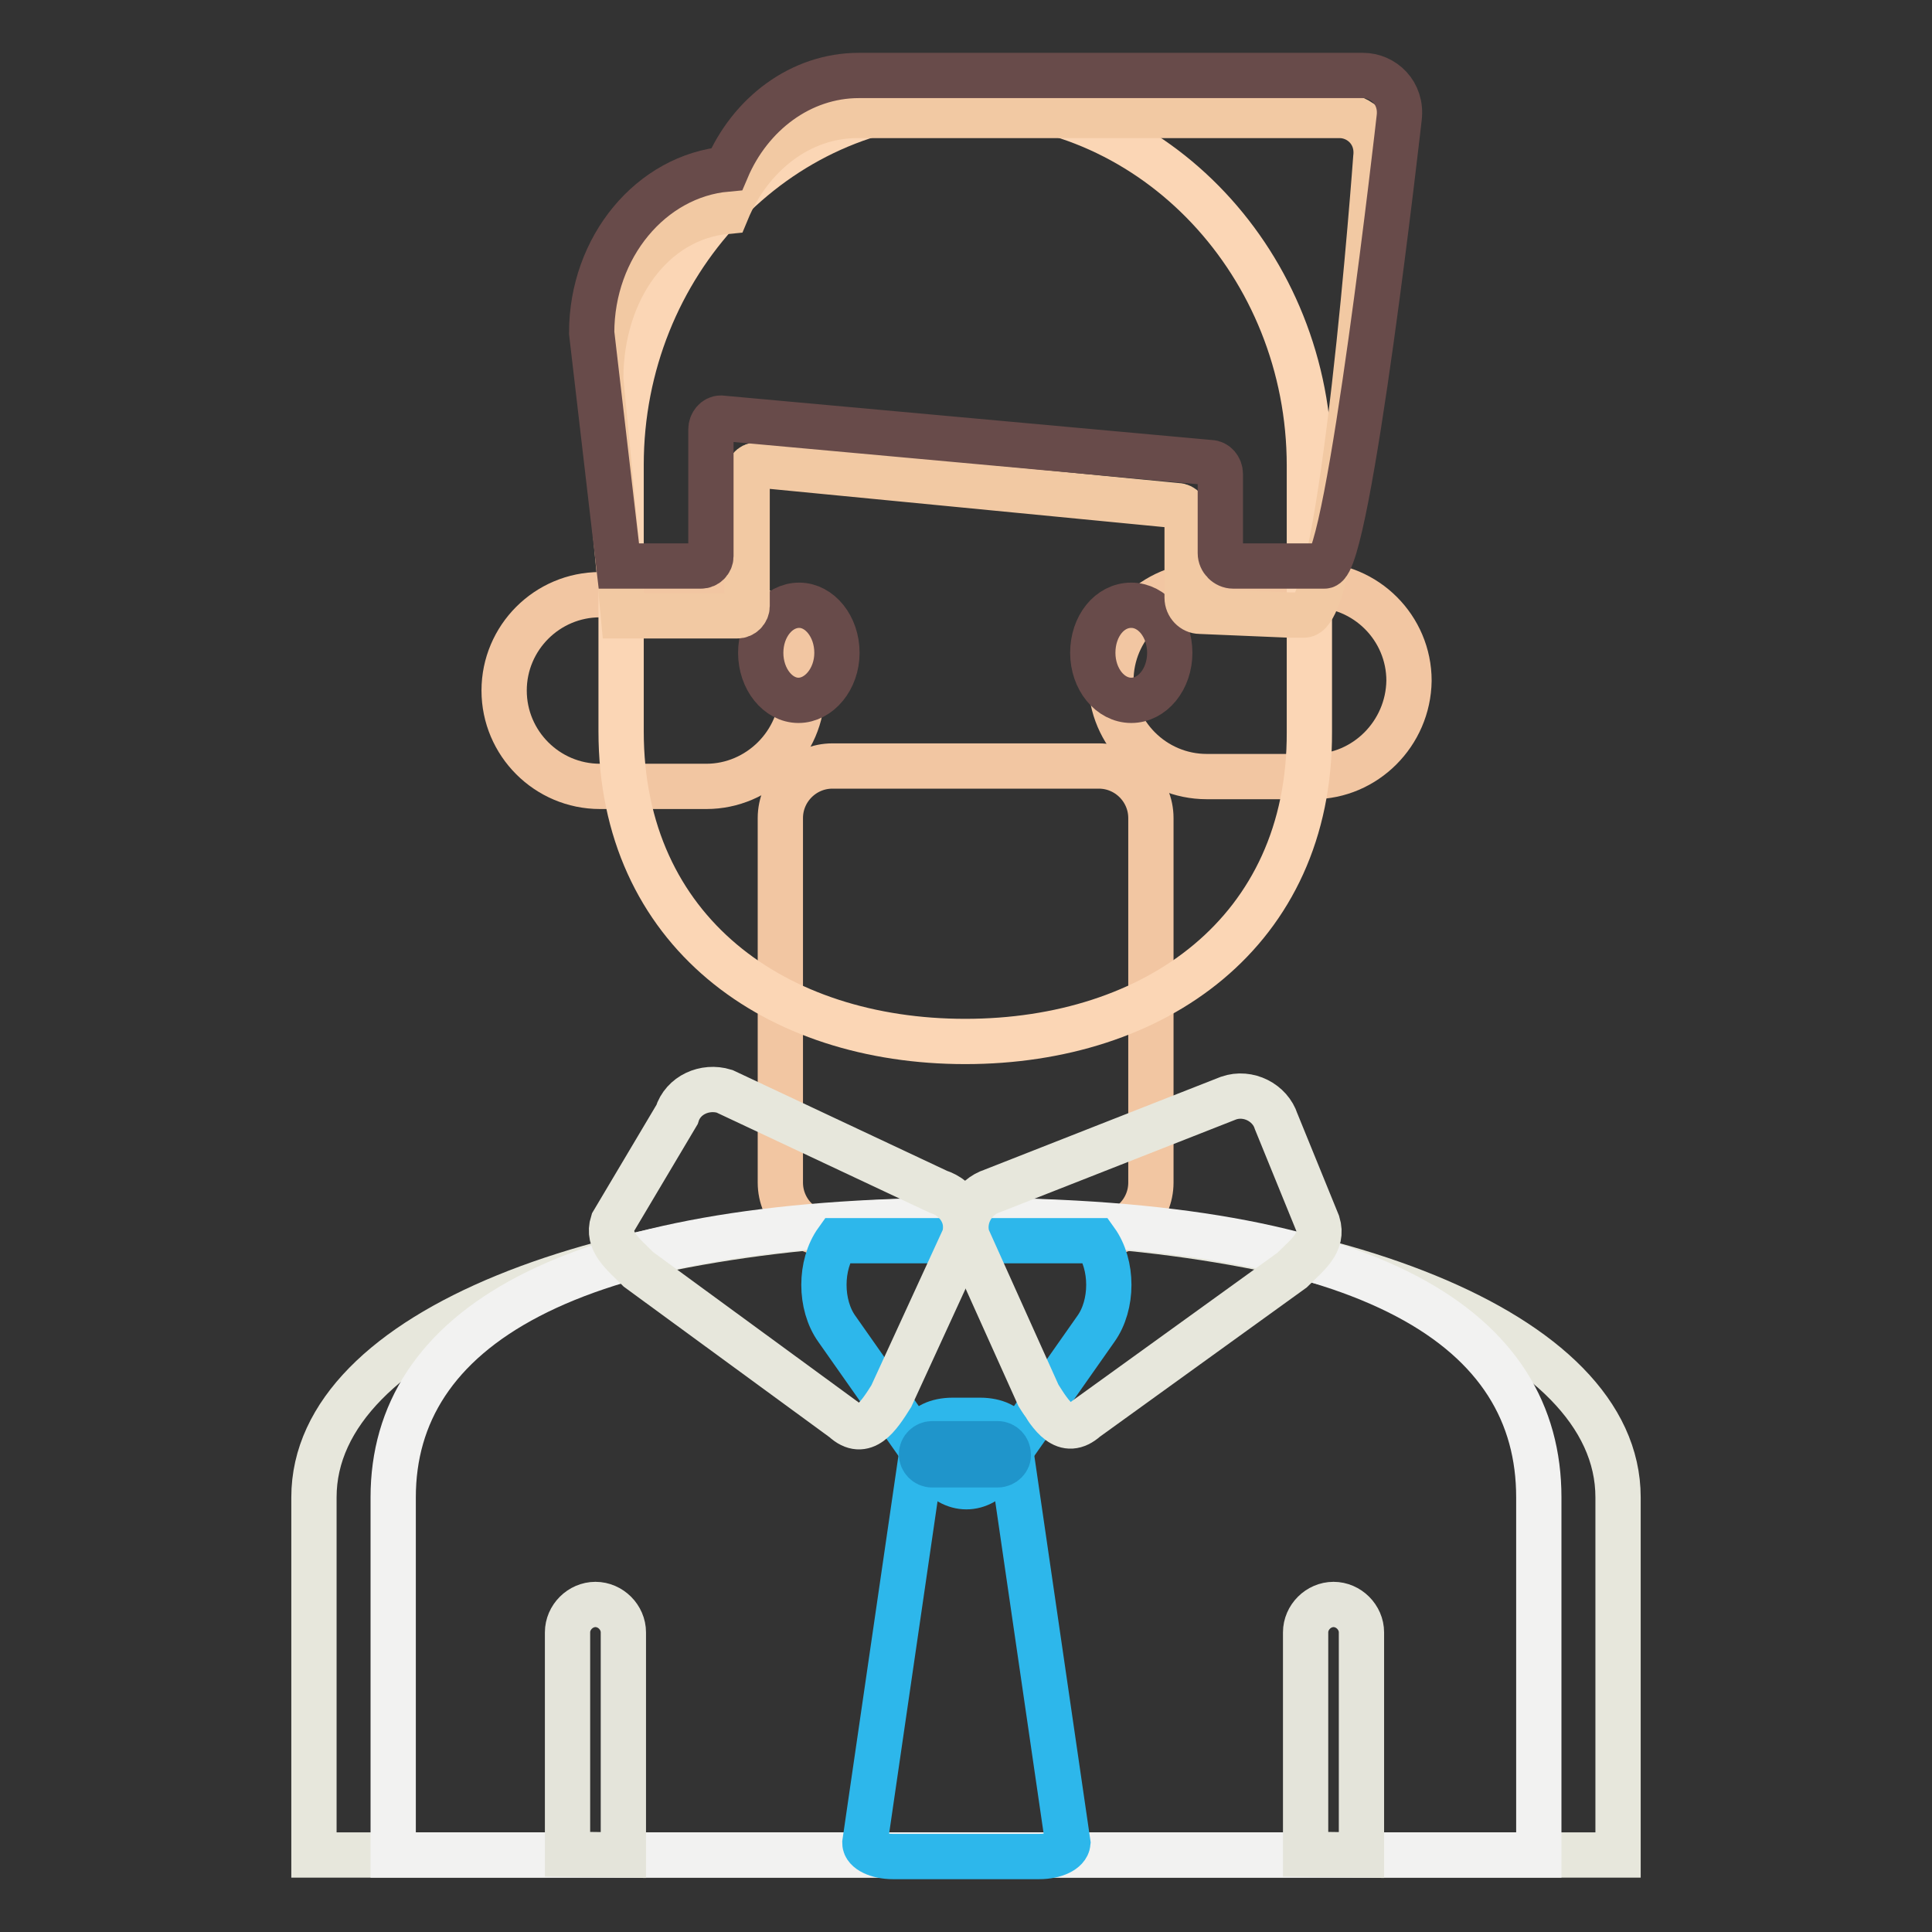
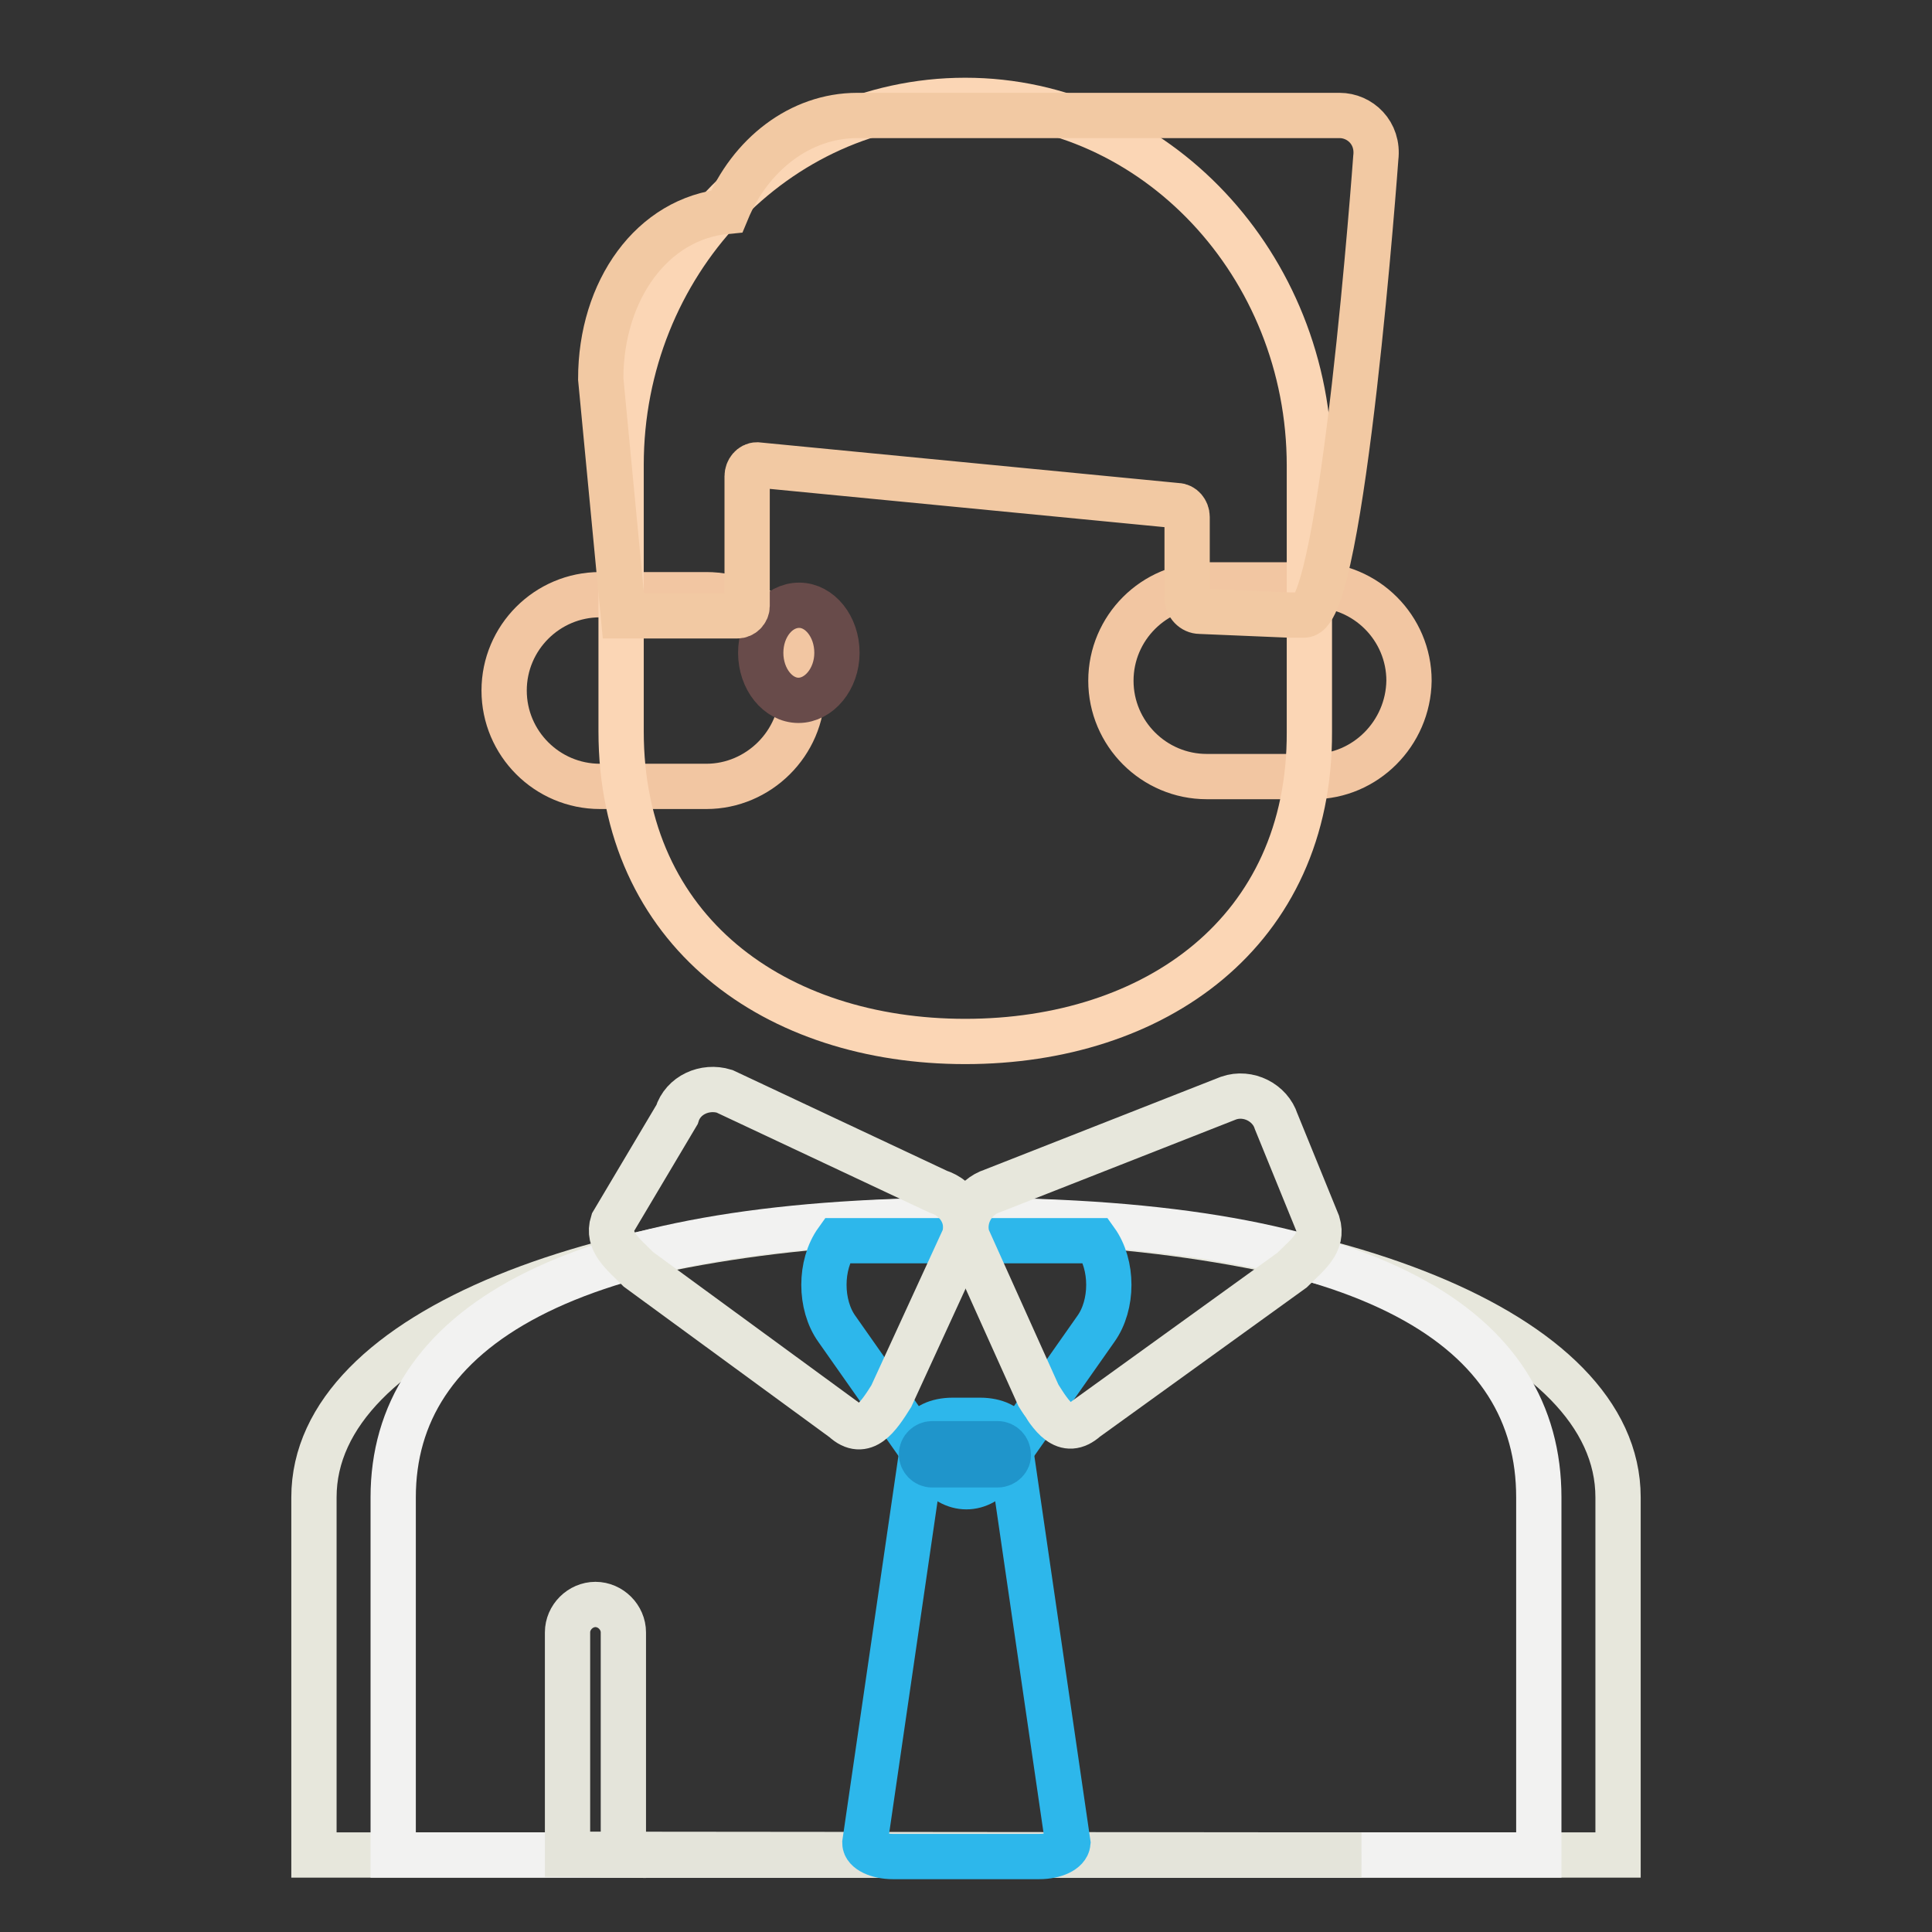
<svg xmlns="http://www.w3.org/2000/svg" version="1.1" x="0px" y="0px" viewBox="0 0 256 256" enable-background="new 0 0 256 256" xml:space="preserve">
  <rect x="0" y="0" width="256" height="256" fill="#333333" stroke="none" />
  <g>
-     <path stroke-width="6" fill-opacity="0" stroke="#f2c6a2" d="M145.6,163.6h-35.3c-3.8,0-6.9-3.1-6.9-6.9v-48.3c0-3.8,3.1-6.9,6.9-6.9h35.3c3.8,0,6.9,3.1,6.9,6.9v48.3 C152.5,160.5,149.4,163.6,145.6,163.6z" />
    <path stroke-width="6" fill-opacity="0" stroke="#e7e7dc" d="M214.4,245.8v-47.4c0-22.1-38.9-36.7-86.4-36.7c-47.5,0-86.4,14.6-86.4,36.7v47.4H214.4L214.4,245.8z" />
    <path stroke-width="6" fill-opacity="0" stroke="#f2c6a2" d="M93.6,104.2H79.5c-7,0-12.7-5.7-12.7-12.7c0-7,5.7-12.7,12.7-12.7h14.1c7,0,12.7,5.7,12.7,12.7 S100.5,104.2,93.6,104.2z M174,102.9h-14.1c-7,0-12.7-5.7-12.7-12.7c0-7,5.7-12.7,12.7-12.7H174c7,0,12.7,5.7,12.7,12.7 C186.6,97.2,180.9,102.9,174,102.9z" />
    <path stroke-width="6" fill-opacity="0" stroke="#f2f2f1" d="M203.9,245.8v-47.4c0-22.1-21.4-36.7-75.9-36.7c-53.3,0-75.9,14.6-75.9,36.7v47.4H203.9L203.9,245.8z" />
    <path stroke-width="6" fill-opacity="0" stroke="#fbd6b5" d="M127.9,138c-25.1,0-45.6-14.5-45.6-41.1V61.6c0-26.6,20.5-48.3,45.6-48.3c25.1,0,45.6,21.8,45.6,48.4v35.3 C173.6,123.5,153,138,127.9,138L127.9,138z" />
    <path stroke-width="6" fill-opacity="0" stroke="#684b4a" d="M100.8,86.5c0,3.5,2.3,6.3,5,6.3s5.1-2.8,5.1-6.3c0,0,0,0,0,0c0-3.5-2.3-6.3-5-6.3 C103.1,80.2,100.8,83,100.8,86.5C100.8,86.5,100.8,86.5,100.8,86.5z" />
-     <path stroke-width="6" fill-opacity="0" stroke="#684b4a" d="M144.8,86.5c0,3.5,2.3,6.3,5.1,6.3c2.8,0,5.1-2.8,5.1-6.3c0-3.5-2.3-6.3-5.1-6.3 C147,80.2,144.8,83,144.8,86.5z" />
-     <path stroke-width="6" fill-opacity="0" stroke="#e4e4da" d="M82.6,245.8v-29.5c0-2-1.7-3.7-3.7-3.7c-2,0-3.7,1.7-3.7,3.7v29.4L82.6,245.8L82.6,245.8z M180.4,245.8 v-29.5c0-2-1.7-3.7-3.7-3.7c-2,0-3.7,1.7-3.7,3.7v29.4L180.4,245.8L180.4,245.8z" />
+     <path stroke-width="6" fill-opacity="0" stroke="#e4e4da" d="M82.6,245.8v-29.5c0-2-1.7-3.7-3.7-3.7c-2,0-3.7,1.7-3.7,3.7v29.4L82.6,245.8L82.6,245.8z v-29.5c0-2-1.7-3.7-3.7-3.7c-2,0-3.7,1.7-3.7,3.7v29.4L180.4,245.8L180.4,245.8z" />
    <path stroke-width="6" fill-opacity="0" stroke="#2db7eb" d="M145.2,164.4h-34.3c-2.3,3.2-2.3,8.5,0,11.7l13,18.5c2.3,3.2,6,3.2,8.3,0l13-18.5 C147.5,172.9,147.5,167.6,145.2,164.4z" />
    <path stroke-width="6" fill-opacity="0" stroke="#f2c9a3" d="M177.5,15.3h-63.9c-7.6,0-14.2,5.2-17.3,12.7c-9.9,0.9-16.7,10.5-16.7,22.2l3,31.4h15.1 c0.7,0,1.3-0.6,1.3-1.3V63.1c0-0.8,0.6-1.5,1.3-1.5L156,67c0.7,0,1.3,0.7,1.3,1.5v10.7c0,1,0.8,1.8,1.7,1.8l11.9,0.5h1.9 c5.1,0,9.5-60.6,9.5-60.6C182.7,17.6,180.2,15.3,177.5,15.3L177.5,15.3z" />
-     <path stroke-width="6" fill-opacity="0" stroke="#684b4a" d="M180.6,10h-66.8c-7.7,0-14.4,5.1-17.5,12.4c-10,0.9-17.9,10.3-17.9,21.7L82,75h10.9c0.7,0,1.3-0.6,1.3-1.3 V56.9c0-0.8,0.6-1.5,1.3-1.5l64.9,5.9c0.7,0,1.3,0.7,1.3,1.5v10.5c0,0.9,0.8,1.7,1.7,1.7h12.1c3.2,0,9.9-59.4,9.9-59.4 C185.8,12.3,183.3,10,180.6,10L180.6,10z" />
    <path stroke-width="6" fill-opacity="0" stroke="#e7e7dc" d="M127.7,164.1l-9.6,20.9c-1.7,2.7-3.6,5.6-6.3,3.1l-27.2-19.9c-2.1-2.1-4.2-3.7-3.4-6.2l8.5-14.3 c0.8-2.6,3.7-3.9,6.3-3.1l28.3,13.3C127.1,158.8,128.6,161.6,127.7,164.1z" />
    <path stroke-width="6" fill-opacity="0" stroke="#e7e7dc" d="M128.2,164l9.4,20.9c1.7,2.7,3.5,5.6,6.3,3.1l27.3-19.7c2.1-2.1,4.2-3.6,3.4-6.2l-5.5-13.5 c-0.8-2.5-3.7-4-6.3-3.1l-31.3,12.3C129,158.6,127.4,161.4,128.2,164L128.2,164z" />
    <path stroke-width="6" fill-opacity="0" stroke="#2db7eb" d="M137.7,246h-19.4c-2,0-3.7-0.8-3.7-1.8l7.9-54.2c0-1,1.7-1.8,3.7-1.8h3.7c2,0,3.7,0.8,3.7,1.8l7.9,54.2 C141.4,245.2,139.8,246,137.7,246z" />
    <path stroke-width="6" fill-opacity="0" stroke="#1f95cb" d="M132.2,194.1h-8.7c-0.8,0-1.4-0.7-1.4-1.4c0-0.8,0.7-1.4,1.4-1.4h8.7c0.8,0,1.4,0.7,1.4,1.4 C133.7,193.4,133,194.1,132.2,194.1z" />
  </g>
</svg>